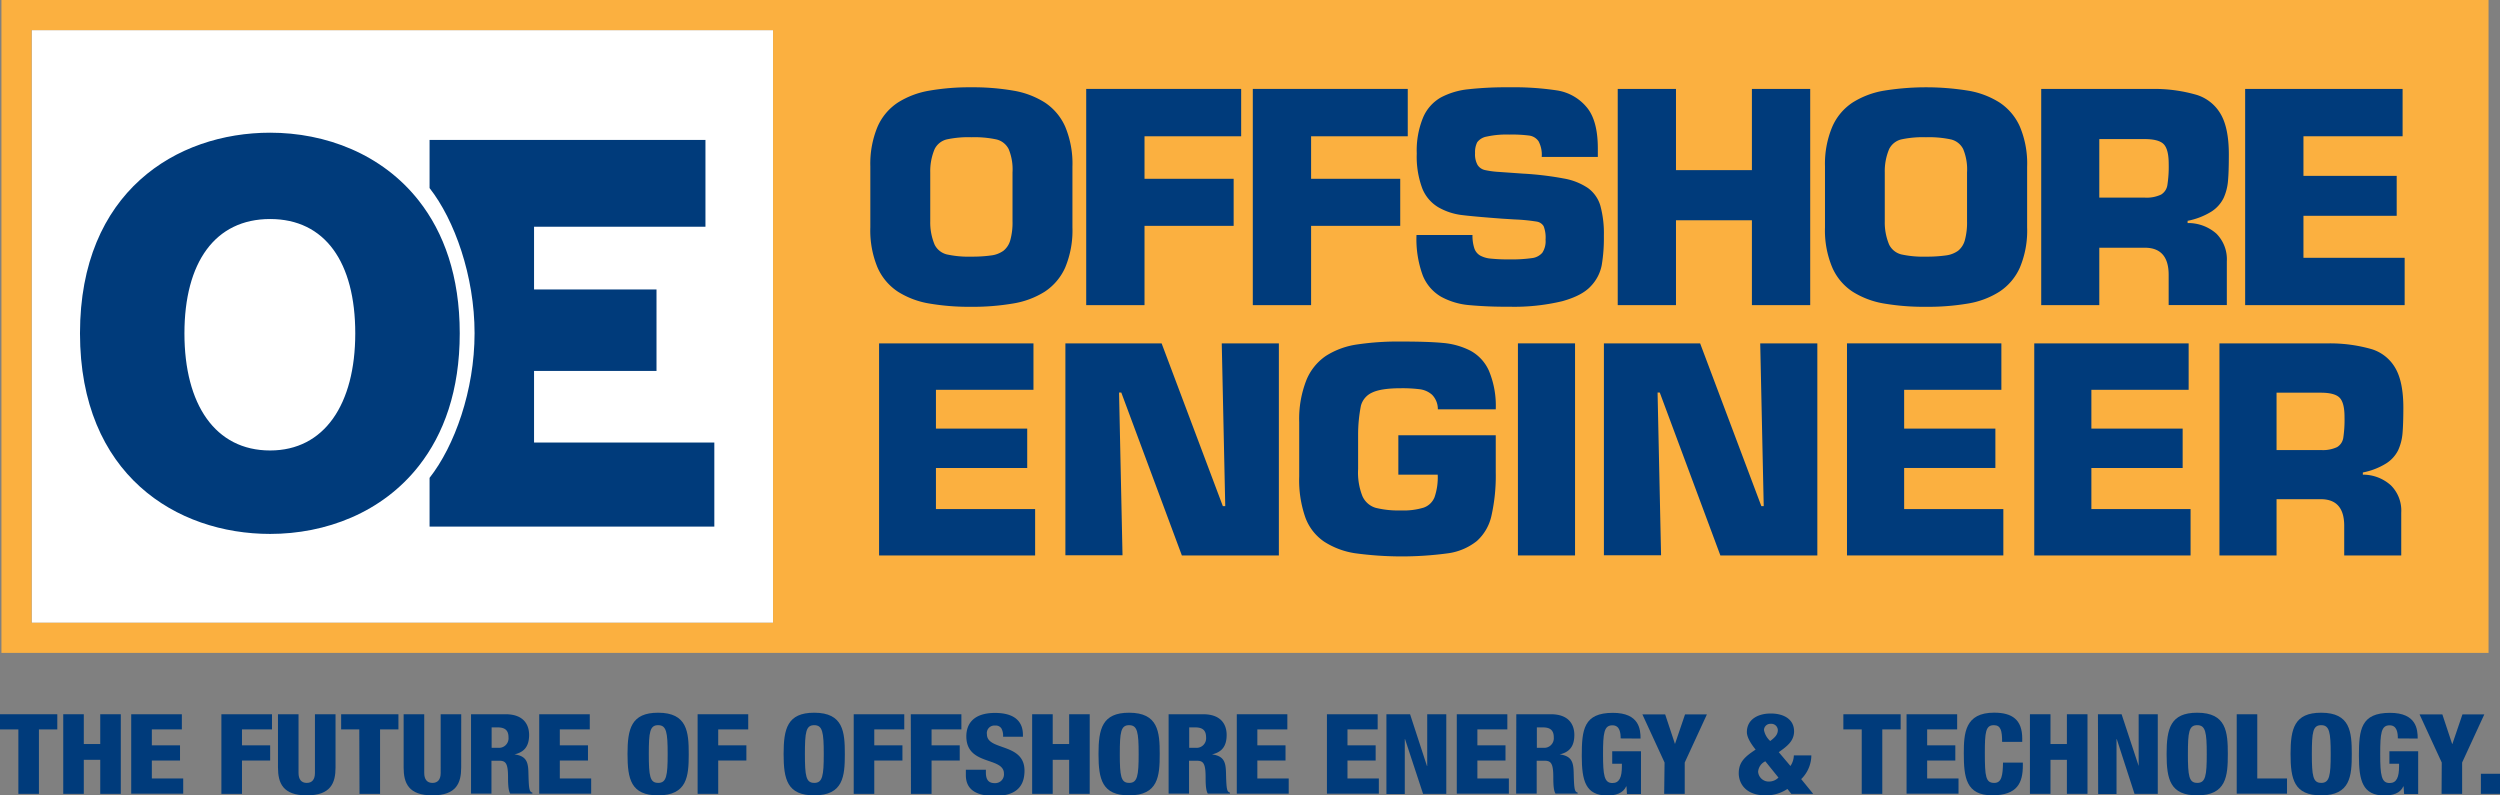
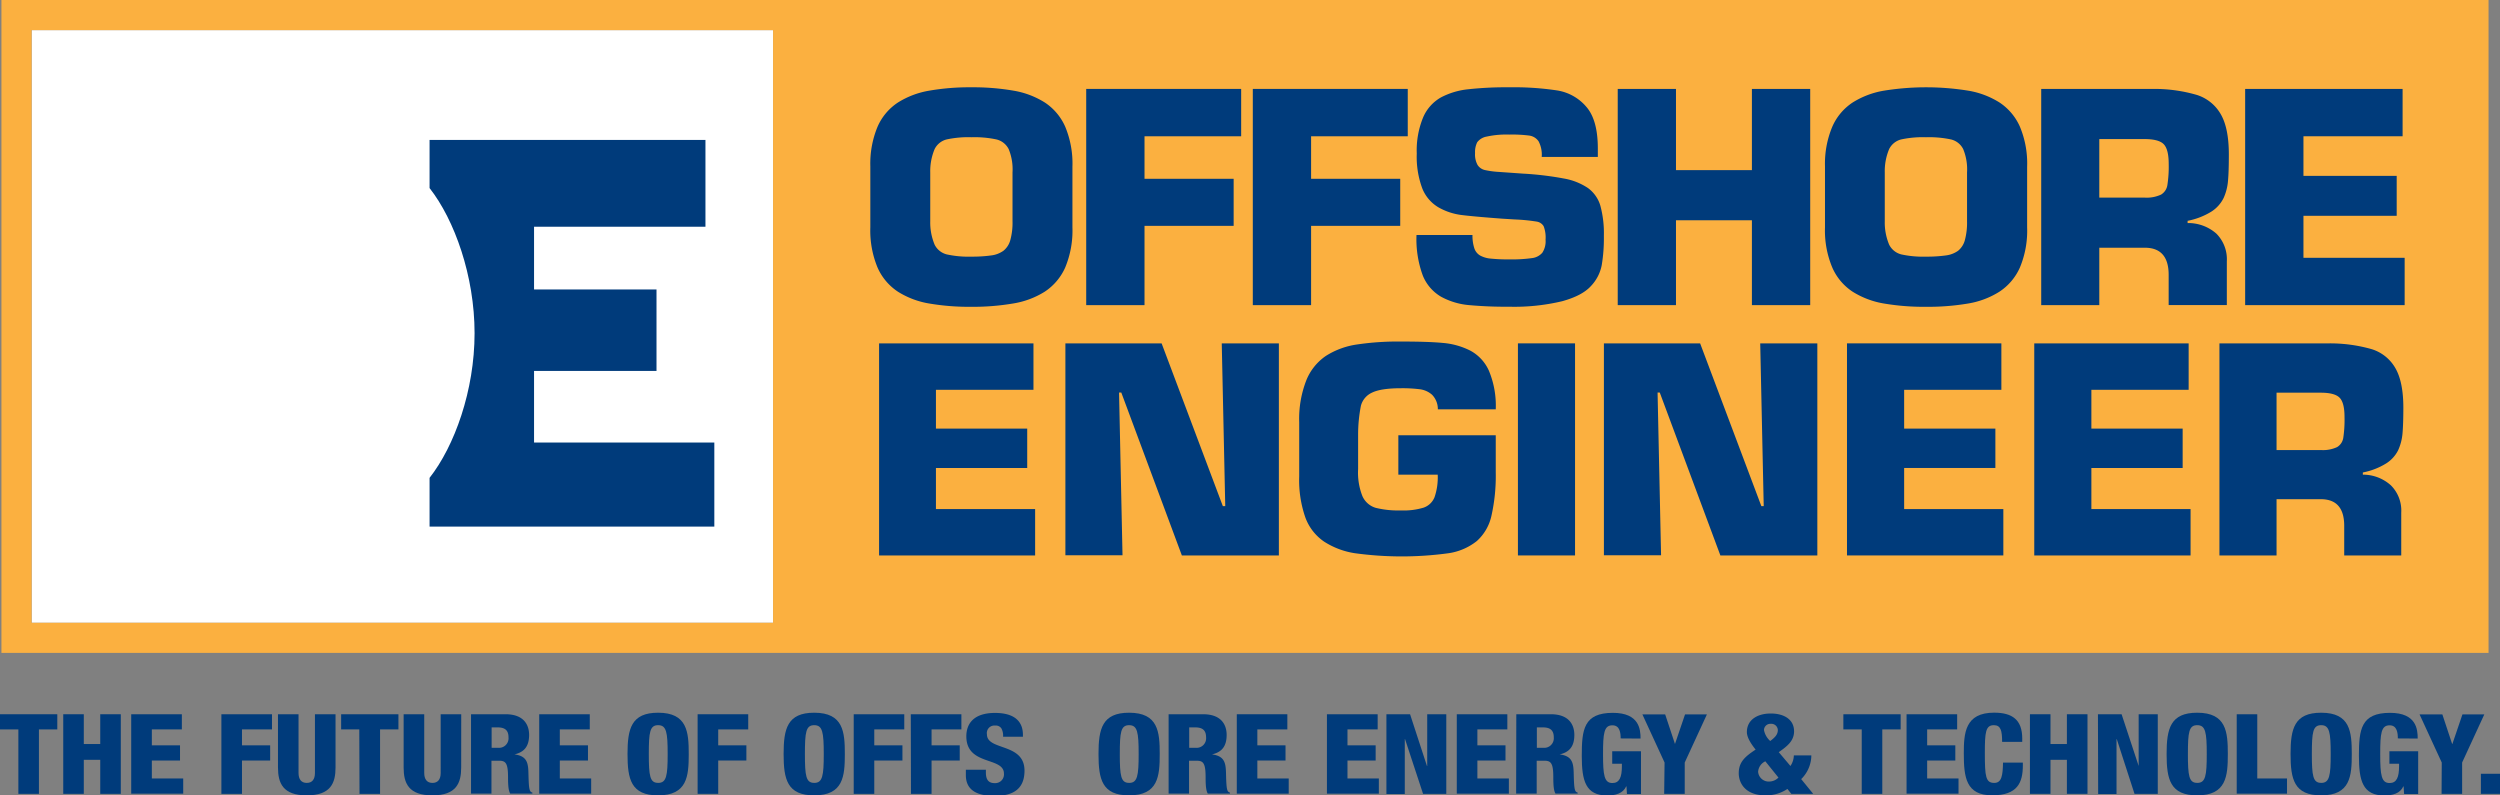
<svg xmlns="http://www.w3.org/2000/svg" viewBox="0 0 571.62 181.86">
  <rect x="0" y="0" width="571.62" height="181.86" fill="#808080" stroke="none" />
  <defs>
    <style>.cls-1{fill:#fff;}.cls-2{fill:#fbb040;}.cls-3{fill:#003b7b;}</style>
  </defs>
  <title>Asset 1</title>
  <g id="Layer_2" data-name="Layer 2">
    <g id="Layer_1-2" data-name="Layer 1">
      <rect class="cls-1" x="7.22" y="6.89" width="169.54" height="135.51" />
      <path class="cls-2" d="M569,0H.33V149.28H569ZM176.76,142.4H7.22V6.89H176.76Z" />
      <path class="cls-3" d="M222.08,70.15a54.3,54.3,0,0,1-9.6-.75,19.43,19.43,0,0,1-7.15-2.69,12.75,12.75,0,0,1-4.69-5.56A22,22,0,0,1,199,52v-14A22,22,0,0,1,200.64,29a12.72,12.72,0,0,1,4.67-5.56,19.54,19.54,0,0,1,7.16-2.71,53.34,53.34,0,0,1,9.61-.77,54,54,0,0,1,9.66.77,19.47,19.47,0,0,1,7.16,2.71,12.85,12.85,0,0,1,4.65,5.51,21.92,21.92,0,0,1,1.66,9.17V52a22,22,0,0,1-1.66,9.18,12.88,12.88,0,0,1-4.67,5.51,19.35,19.35,0,0,1-7.16,2.69A54.7,54.7,0,0,1,222.08,70.15Zm0-11.47a31.41,31.41,0,0,0,4.51-.27,6.1,6.1,0,0,0,2.84-1.07A4.67,4.67,0,0,0,231,54.92a15,15,0,0,0,.51-4.34V39.42a12.11,12.11,0,0,0-.88-5.33,4.23,4.23,0,0,0-2.76-2.2,23.9,23.9,0,0,0-5.76-.51,23.17,23.17,0,0,0-5.7.51,4.21,4.21,0,0,0-2.71,2.2,13,13,0,0,0-1,5.33V50.58a13.12,13.12,0,0,0,1,5.36,4.25,4.25,0,0,0,2.78,2.23A23.09,23.09,0,0,0,222.09,58.68Z" />
      <path class="cls-3" d="M261.69,31.16v9.72h20.38V51.64H261.69V69.77H248.36V20.33h35.43V31.16Z" />
      <path class="cls-3" d="M299.78,31.16v9.72h20.38V51.64H299.78V69.77H286.45V20.33h35.43V31.16Z" />
      <path class="cls-3" d="M342.73,39.31l5.53.39a72.15,72.15,0,0,1,9.39,1.13A14.23,14.23,0,0,1,363.09,43a7.68,7.68,0,0,1,2.82,4,24,24,0,0,1,.81,6.95,37.08,37.08,0,0,1-.49,6.69,9.54,9.54,0,0,1-2.49,4.79c-1.33,1.46-3.51,2.6-6.54,3.44a47,47,0,0,1-12.15,1.26,92,92,0,0,1-9.3-.38,16.24,16.24,0,0,1-6.26-1.91A9.89,9.89,0,0,1,325.32,63a24.05,24.05,0,0,1-1.44-9.27h12.8a9.3,9.3,0,0,0,.41,3,3,3,0,0,0,1.33,1.69,6.18,6.18,0,0,0,2.44.71,37.8,37.8,0,0,0,4.21.18,33.33,33.33,0,0,0,5.18-.29,3.73,3.73,0,0,0,2.39-1.22,4.78,4.78,0,0,0,.75-3,7.19,7.19,0,0,0-.44-3.08,2.26,2.26,0,0,0-1.64-1.06,41.69,41.69,0,0,0-4.91-.48L343.48,50q-6.84-.51-9.48-.86a14.3,14.3,0,0,1-5.08-1.72,8.79,8.79,0,0,1-3.71-4.32,20.7,20.7,0,0,1-1.27-8,19.76,19.76,0,0,1,1.45-8.24,9.56,9.56,0,0,1,4.05-4.57,17.13,17.13,0,0,1,6.26-1.88,79.28,79.28,0,0,1,9.35-.45,66.1,66.1,0,0,1,11,.72,11,11,0,0,1,6.69,3.78q2.59,3,2.6,9.43v2H352.51a6.59,6.59,0,0,0-.71-3.57A3.08,3.08,0,0,0,349.67,31a31.2,31.2,0,0,0-4.6-.23,21,21,0,0,0-5.14.46,3.44,3.44,0,0,0-2.17,1.3,5,5,0,0,0-.49,2.47,5,5,0,0,0,.58,2.73,2.72,2.72,0,0,0,1.61,1.14A20.45,20.45,0,0,0,342.73,39.31Z" />
      <path class="cls-3" d="M413.9,20.33V69.77H400.57V50.37H383.21v19.4H369.89V20.33h13.32V38.9h17.36V20.33Z" />
      <path class="cls-3" d="M440.37,70.15a54.38,54.38,0,0,1-9.6-.75,19.5,19.5,0,0,1-7.15-2.69,12.67,12.67,0,0,1-4.68-5.56A21.85,21.85,0,0,1,417.28,52v-14A21.83,21.83,0,0,1,418.94,29a12.7,12.7,0,0,1,4.66-5.56,19.54,19.54,0,0,1,7.16-2.71,60.67,60.67,0,0,1,19.27,0,19.4,19.4,0,0,1,7.16,2.71,12.85,12.85,0,0,1,4.65,5.51,21.76,21.76,0,0,1,1.66,9.17V52a21.81,21.81,0,0,1-1.66,9.18,12.81,12.81,0,0,1-4.67,5.51A19.3,19.3,0,0,1,450,69.4,54.82,54.82,0,0,1,440.37,70.15Zm0-11.47a31.16,31.16,0,0,0,4.5-.27,6.1,6.1,0,0,0,2.84-1.07,4.68,4.68,0,0,0,1.55-2.42,15.38,15.38,0,0,0,.5-4.34V39.42a12.11,12.11,0,0,0-.88-5.33,4.21,4.21,0,0,0-2.76-2.2,23.81,23.81,0,0,0-5.75-.51,23.26,23.26,0,0,0-5.71.51,4.21,4.21,0,0,0-2.71,2.2,13,13,0,0,0-1,5.33V50.58a13.12,13.12,0,0,0,1,5.36,4.27,4.27,0,0,0,2.78,2.23A23.19,23.19,0,0,0,440.39,58.68Z" />
      <path class="cls-3" d="M466.72,69.77V20.33h25.7a34.77,34.77,0,0,1,9.87,1.37,9.66,9.66,0,0,1,5.48,4.41c1.24,2.13,1.85,5.21,1.85,9.22,0,2.59-.06,4.61-.19,6a11.85,11.85,0,0,1-1,3.93,7.77,7.77,0,0,1-2.78,3.11,16.22,16.22,0,0,1-5.46,2.12V51a9.73,9.73,0,0,1,6.58,2.42,8.32,8.32,0,0,1,2.39,6.34v10h-13.3V62.86q0-6.22-5.46-6.22H480V69.77ZM480,45.18h10.34a7.74,7.74,0,0,0,3.79-.69,3.07,3.07,0,0,0,1.44-2.2,27.45,27.45,0,0,0,.3-4.82q0-3.31-1.14-4.5c-.76-.78-2.22-1.17-4.39-1.17H480Z" />
      <path class="cls-3" d="M526.68,31.16v9.05H548v9.14H526.68v9.59h23.14V69.77H513.35V20.33h36V31.16Z" />
      <path class="cls-3" d="M214,89.13V98h20.87v9H214v9.4h22.68V127H201V78.51h35.3V89.13Z" />
      <path class="cls-3" d="M255.87,89.75l.79,37.21H243.6V78.51h22l14,37.22h.55l-.8-37.22h13.06V127H270.23L256.38,89.75Z" />
      <path class="cls-3" d="M342,93.59H328.76a4.69,4.69,0,0,0-1.31-3.32A5.21,5.21,0,0,0,324.63,89a32.63,32.63,0,0,0-4.29-.23q-4.57,0-6.62,1a4.57,4.57,0,0,0-2.55,3,34.47,34.47,0,0,0-.64,6.62v7.86a14.61,14.61,0,0,0,1,6.23,4.84,4.84,0,0,0,3,2.63,21.45,21.45,0,0,0,5.78.6,15.74,15.74,0,0,0,5.23-.65,4.14,4.14,0,0,0,2.47-2.39,14,14,0,0,0,.72-5.14h-9v-9H342v8.47a41.61,41.61,0,0,1-1,10,10.89,10.89,0,0,1-3.33,5.71,13.51,13.51,0,0,1-6.44,2.78,78.69,78.69,0,0,1-21.46,0,18,18,0,0,1-7-2.64,11.43,11.43,0,0,1-4.29-5.49,25.85,25.85,0,0,1-1.42-9.41V96.53A24.26,24.26,0,0,1,298.67,87a12.28,12.28,0,0,1,4.52-5.64,18,18,0,0,1,7.11-2.6,63.91,63.91,0,0,1,10-.67c4.08,0,7.28.1,9.61.32a17,17,0,0,1,6.25,1.75,9.65,9.65,0,0,1,4.29,4.64A20.73,20.73,0,0,1,342,93.59Z" />
      <path class="cls-3" d="M360.13,78.51V127H347.07V78.51Z" />
      <path class="cls-3" d="M379,89.75l.8,37.21H366.73V78.51h22l14,37.22h.54l-.8-37.22h13.06V127H393.36L379.5,89.75Z" />
      <path class="cls-3" d="M435.38,89.13V98h20.86v9H435.38v9.4h22.68V127H422.31V78.51h35.3V89.13Z" />
      <path class="cls-3" d="M478.19,89.13V98h20.87v9H478.19v9.4h22.68V127H465.13V78.51h35.3V89.13Z" />
      <path class="cls-3" d="M507.47,127V78.51h25.18a34.7,34.7,0,0,1,9.68,1.34,9.44,9.44,0,0,1,5.37,4.33q1.81,3.13,1.82,9c0,2.54-.07,4.51-.19,5.91a11.68,11.68,0,0,1-1,3.86,7.58,7.58,0,0,1-2.72,3,15.82,15.82,0,0,1-5.35,2.08v.5A9.52,9.52,0,0,1,546.7,111a8.15,8.15,0,0,1,2.34,6.21V127H536v-6.77q0-6.09-5.35-6.09H520.53V127Zm13.06-24.1h10.13a7.62,7.62,0,0,0,3.71-.67,3,3,0,0,0,1.42-2.15,28,28,0,0,0,.28-4.73c0-2.17-.37-3.63-1.11-4.4s-2.18-1.16-4.3-1.16H520.53Z" />
      <path class="cls-3" d="M122.11,101.18V84.81h28V66.18h-28V51.84H161.3V32H98.22V43c5.71,7.27,10.29,20.11,10.29,33.19S103.93,102,98.22,109.26v11.15h65.11V101.18Z" />
-       <path class="cls-3" d="M95.77,45.9c-8.41-10.72-21.34-15.56-34-15.56-21.38,0-43.48,13.49-43.48,45.87s22.1,45.87,43.48,45.87c12.67,0,25.6-4.84,34-15.56,5.71-7.27,9.35-17.22,9.35-30.31S101.48,53.17,95.77,45.9ZM61.76,103c-12.54,0-19.59-10.51-19.59-26.76s7-26.16,19.59-26.16S81.23,60,81.23,76.21,74.18,103,61.76,103Z" />
      <path class="cls-3" d="M4.2,166.78H0v-3.47H13.1v3.47H8.9v14.73H4.2Z" />
      <path class="cls-3" d="M14.46,163.31h4.7v6.81h3.76v-6.81h4.7v18.2h-4.7v-7.78H19.16v7.78h-4.7Z" />
      <path class="cls-3" d="M30,163.31H41.58v3.47H34.72v3.64h6.44v3.47H34.72V178h7.17v3.47H30Z" />
      <path class="cls-3" d="M50.62,163.31H62.19v3.47H55.33v3.64h6.44v3.47H55.33v7.62H50.62Z" />
      <path class="cls-3" d="M76.72,175.49c0,3.57-1.12,6.37-6.58,6.37s-6.58-2.8-6.58-6.37V163.31h4.7v13.43c0,1.43.62,2.27,1.88,2.27s1.87-.84,1.87-2.27V163.31h4.71Z" />
      <path class="cls-3" d="M82.15,166.78H78v-3.47h13.1v3.47h-4.2v14.73h-4.7Z" />
      <path class="cls-3" d="M105.45,175.49c0,3.57-1.12,6.37-6.58,6.37s-6.58-2.8-6.58-6.37V163.31H97v13.43c0,1.43.62,2.27,1.88,2.27s1.88-.84,1.88-2.27V163.31h4.7Z" />
      <path class="cls-3" d="M107.7,163.31h7.9c4,0,5.38,2.25,5.38,4.74,0,2.65-1.18,3.95-3.36,4.44v0c3,.38,3.16,2.09,3.21,4.53.09,3.6.23,4,.9,4.21v.23h-5.07c-.36-.62-.5-1.63-.5-3.7,0-3.16-.48-3.82-2-3.82h-1.79v7.52H107.7Zm4.71,7.67h1.45a2.18,2.18,0,0,0,2.41-2.37c0-1.37-.56-2.29-2.44-2.29h-1.42Z" />
      <path class="cls-3" d="M123.29,163.31h11.56v3.47H128v3.64h6.44v3.47H128V178h7.17v3.47H123.29Z" />
      <path class="cls-3" d="M150.48,181.86c-6.19,0-7-3.67-7-9.45s.84-9.45,7-9.45c6.66,0,7,4.4,7,9.45S157.14,181.86,150.48,181.86Zm0-2.85c1.9,0,2.18-1.61,2.18-6.6s-.28-6.6-2.18-6.6-2.13,1.6-2.13,6.6S148.6,179,150.45,179Z" />
      <path class="cls-3" d="M159.51,163.31h11.57v3.47h-6.86v3.64h6.44v3.47h-6.44v7.62h-4.71Z" />
      <path class="cls-3" d="M186.17,181.86c-6.19,0-7-3.67-7-9.45s.84-9.45,7-9.45c6.66,0,7,4.4,7,9.45S192.83,181.86,186.17,181.86Zm0-2.85c1.9,0,2.18-1.61,2.18-6.6s-.28-6.6-2.18-6.6-2.13,1.6-2.13,6.6S184.29,179,186.14,179Z" />
      <path class="cls-3" d="M195.2,163.31h11.56v3.47H199.9v3.64h6.44v3.47H199.9v7.62h-4.7Z" />
      <path class="cls-3" d="M208.25,163.31h11.57v3.47H213v3.64h6.44v3.47H213v7.62h-4.71Z" />
      <path class="cls-3" d="M225.42,176v.64c0,1.37.42,2.42,2,2.42a2,2,0,0,0,2.13-2.17c0-3.92-8.6-1.73-8.6-8.53,0-2.91,1.71-5.35,6.56-5.35,4.7,0,6.38,2.16,6.38,5v.44h-4.54a3.43,3.43,0,0,0-.39-1.91,1.52,1.52,0,0,0-1.43-.64,1.72,1.72,0,0,0-1.87,2c0,3.8,8.59,1.89,8.59,8.31,0,4.13-2.52,5.78-6.83,5.78-3.41,0-6.58-.94-6.58-4.74V176Z" />
-       <path class="cls-3" d="M236,163.31h4.7v6.81h3.76v-6.81h4.7v18.2h-4.7v-7.78h-3.76v7.78H236Z" />
      <path class="cls-3" d="M258.17,181.86c-6.19,0-7-3.67-7-9.45s.84-9.45,7-9.45c6.66,0,7,4.4,7,9.45S264.83,181.86,258.17,181.86Zm0-2.85c1.9,0,2.18-1.61,2.18-6.6s-.28-6.6-2.18-6.6-2.13,1.6-2.13,6.6S256.29,179,258.14,179Z" />
      <path class="cls-3" d="M267.2,163.31h7.9c4,0,5.37,2.25,5.37,4.74,0,2.65-1.17,3.95-3.36,4.44v0c3,.38,3.17,2.09,3.22,4.53.09,3.6.23,4,.9,4.21v.23h-5.07c-.36-.62-.5-1.63-.5-3.7,0-3.16-.48-3.82-2-3.82h-1.79v7.52H267.2Zm4.71,7.67h1.45a2.18,2.18,0,0,0,2.41-2.37c0-1.37-.56-2.29-2.44-2.29h-1.42Z" />
      <path class="cls-3" d="M282.79,163.31h11.56v3.47h-6.86v3.64h6.44v3.47h-6.44V178h7.17v3.47H282.79Z" />
      <path class="cls-3" d="M303.4,163.31H315v3.47H308.1v3.64h6.44v3.47H308.1V178h7.17v3.47H303.4Z" />
      <path class="cls-3" d="M317,163.31h5.41l3.86,11.83h.06V163.31h4.36v18.2h-5.31L321.26,169h-.06v12.54H317Z" />
      <path class="cls-3" d="M333.09,163.31h11.56v3.47H337.8v3.64h6.43v3.47H337.8V178H345v3.47H333.09Z" />
      <path class="cls-3" d="M346.7,163.31h7.9c4,0,5.37,2.25,5.37,4.74,0,2.65-1.17,3.95-3.36,4.44v0c3,.38,3.17,2.09,3.22,4.53.09,3.6.23,4,.9,4.21v.23h-5.07c-.36-.62-.5-1.63-.5-3.7,0-3.16-.48-3.82-2-3.82h-1.8v7.52h-4.7Zm4.7,7.67h1.46a2.19,2.19,0,0,0,2.41-2.37c0-1.37-.56-2.29-2.44-2.29H351.4Z" />
      <path class="cls-3" d="M370.56,168.84c0-1.17-.14-3-1.88-3-1.93,0-2.15,1.78-2.15,6.62s.28,6.58,2.15,6.58c1.6,0,2.16-1.33,2.16-3.82v-.59h-2.21v-2.85h6.58v9.76H372l-.11-1.74h-.06c-.73,1.63-2.49,2.09-4.31,2.09-5,0-5.85-3.39-5.85-9.07,0-6,.44-9.83,7.11-9.83,6.07,0,6.33,3.82,6.33,5.88Z" />
      <path class="cls-3" d="M380.6,174.35l-5.07-11h5.21l2.24,6.76h0l2.3-6.76h5l-5.07,11v7.16h-4.7Z" />
      <path class="cls-3" d="M409.38,175.14a4.51,4.51,0,0,0,.78-2.42h4a7.68,7.68,0,0,1-2.32,5.42l2.74,3.37h-5l-.89-1.12a8.76,8.76,0,0,1-5,1.47c-4.59,0-6.13-2.77-6.13-5.07,0-2.65,1.57-3.87,3.86-5.4-.81-1-2-2.65-2-4,0-2.85,2.47-4.25,5.46-4.25s5.33,1.32,5.33,4.08c0,2.24-1.66,3.46-3.5,4.76Zm-5.74-1.07a2.87,2.87,0,0,0-1.65,2.39,2.43,2.43,0,0,0,2.52,2.24,3,3,0,0,0,2.13-.91Zm1.12-4.64c.9-.69,1.74-1.38,1.74-2.5a1.49,1.49,0,0,0-1.63-1.43,1.46,1.46,0,0,0-1.54,1.41A4.47,4.47,0,0,0,404.76,169.43Z" />
      <path class="cls-3" d="M425.68,166.78h-4.2v-3.47h13.1v3.47h-4.2v14.73h-4.7Z" />
      <path class="cls-3" d="M435.93,163.31H447.5v3.47h-6.86v3.64h6.44v3.47h-6.44V178h7.17v3.47H435.93Z" />
      <path class="cls-3" d="M457.78,169.63c0-2.65-.34-3.82-1.9-3.82-1.88,0-2.05,1.63-2.05,6.4,0,5.4.2,6.8,2.16,6.8,1.73,0,1.93-1.81,2-4.64h4.53V175c0,3.92-1.2,6.85-7,6.85-6,0-6.5-4.1-6.5-9.58,0-4.66.28-9.32,6.94-9.32,4.15,0,6.42,1.63,6.42,5.91v.76Z" />
      <path class="cls-3" d="M464.14,163.31h4.7v6.81h3.75v-6.81h4.71v18.2h-4.71v-7.78h-3.75v7.78h-4.7Z" />
      <path class="cls-3" d="M479.69,163.31h5.41L489,175.14H489V163.31h4.37v18.2h-5.32L484,169h-.06v12.54h-4.2Z" />
      <path class="cls-3" d="M502.39,181.86c-6.19,0-7-3.67-7-9.45s.84-9.45,7-9.45c6.66,0,7,4.4,7,9.45S509.05,181.86,502.39,181.86Zm0-2.85c1.9,0,2.18-1.61,2.18-6.6s-.28-6.6-2.18-6.6-2.13,1.6-2.13,6.6S500.51,179,502.36,179Z" />
      <path class="cls-3" d="M511.42,163.31h4.7V178h6.8v3.47h-11.5Z" />
      <path class="cls-3" d="M530.73,181.86c-6.18,0-7-3.67-7-9.45s.84-9.45,7-9.45c6.67,0,7,4.4,7,9.45S537.4,181.86,530.73,181.86Zm0-2.85c1.9,0,2.18-1.61,2.18-6.6s-.28-6.6-2.18-6.6-2.13,1.6-2.13,6.6S528.86,179,530.71,179Z" />
      <path class="cls-3" d="M548.26,168.84c0-1.17-.14-3-1.87-3-1.94,0-2.16,1.78-2.16,6.62s.28,6.58,2.16,6.58c1.59,0,2.15-1.33,2.15-3.82v-.59h-2.21v-2.85h6.58v9.76h-3.22l-.11-1.74h-.06c-.73,1.63-2.49,2.09-4.31,2.09-5,0-5.85-3.39-5.85-9.07,0-6,.45-9.83,7.11-9.83,6.08,0,6.33,3.82,6.33,5.88Z" />
      <path class="cls-3" d="M558.3,174.35l-5.07-11h5.21l2.24,6.76h.05l2.3-6.76h5l-5.07,11v7.16h-4.7Z" />
      <path class="cls-3" d="M567.25,176.92h4.37v4.59h-4.37Z" />
    </g>
  </g>
</svg>